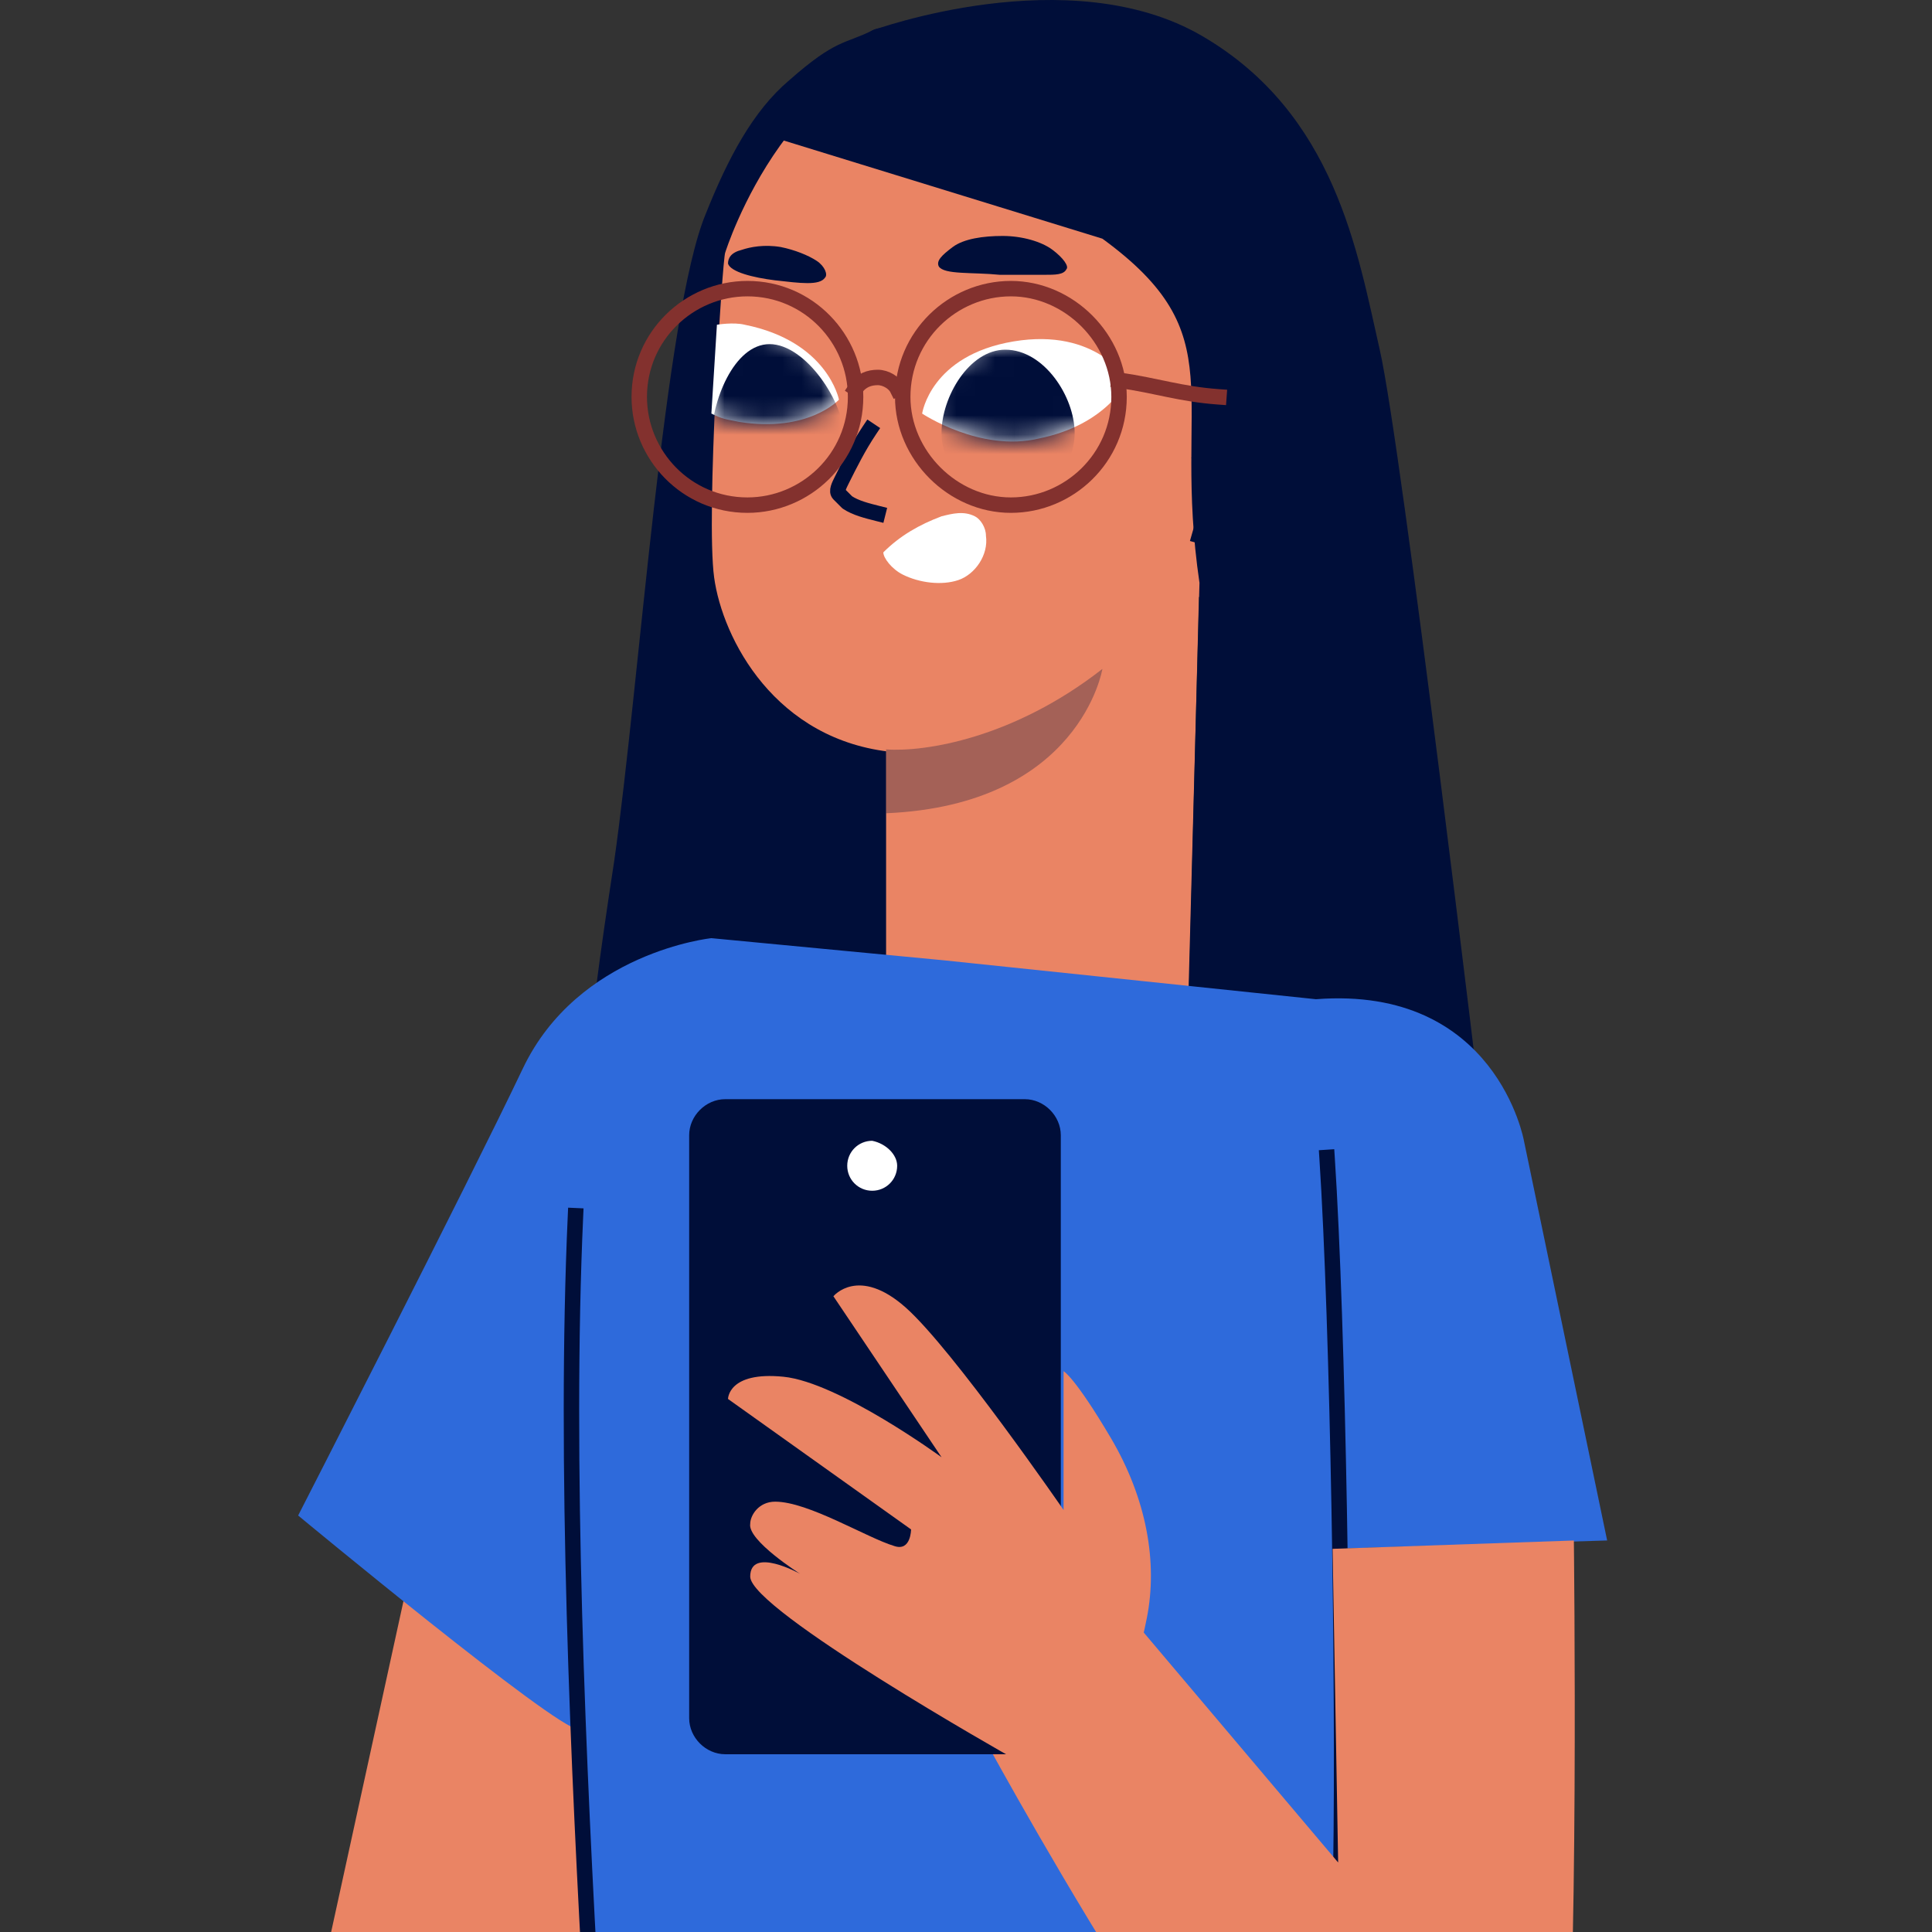
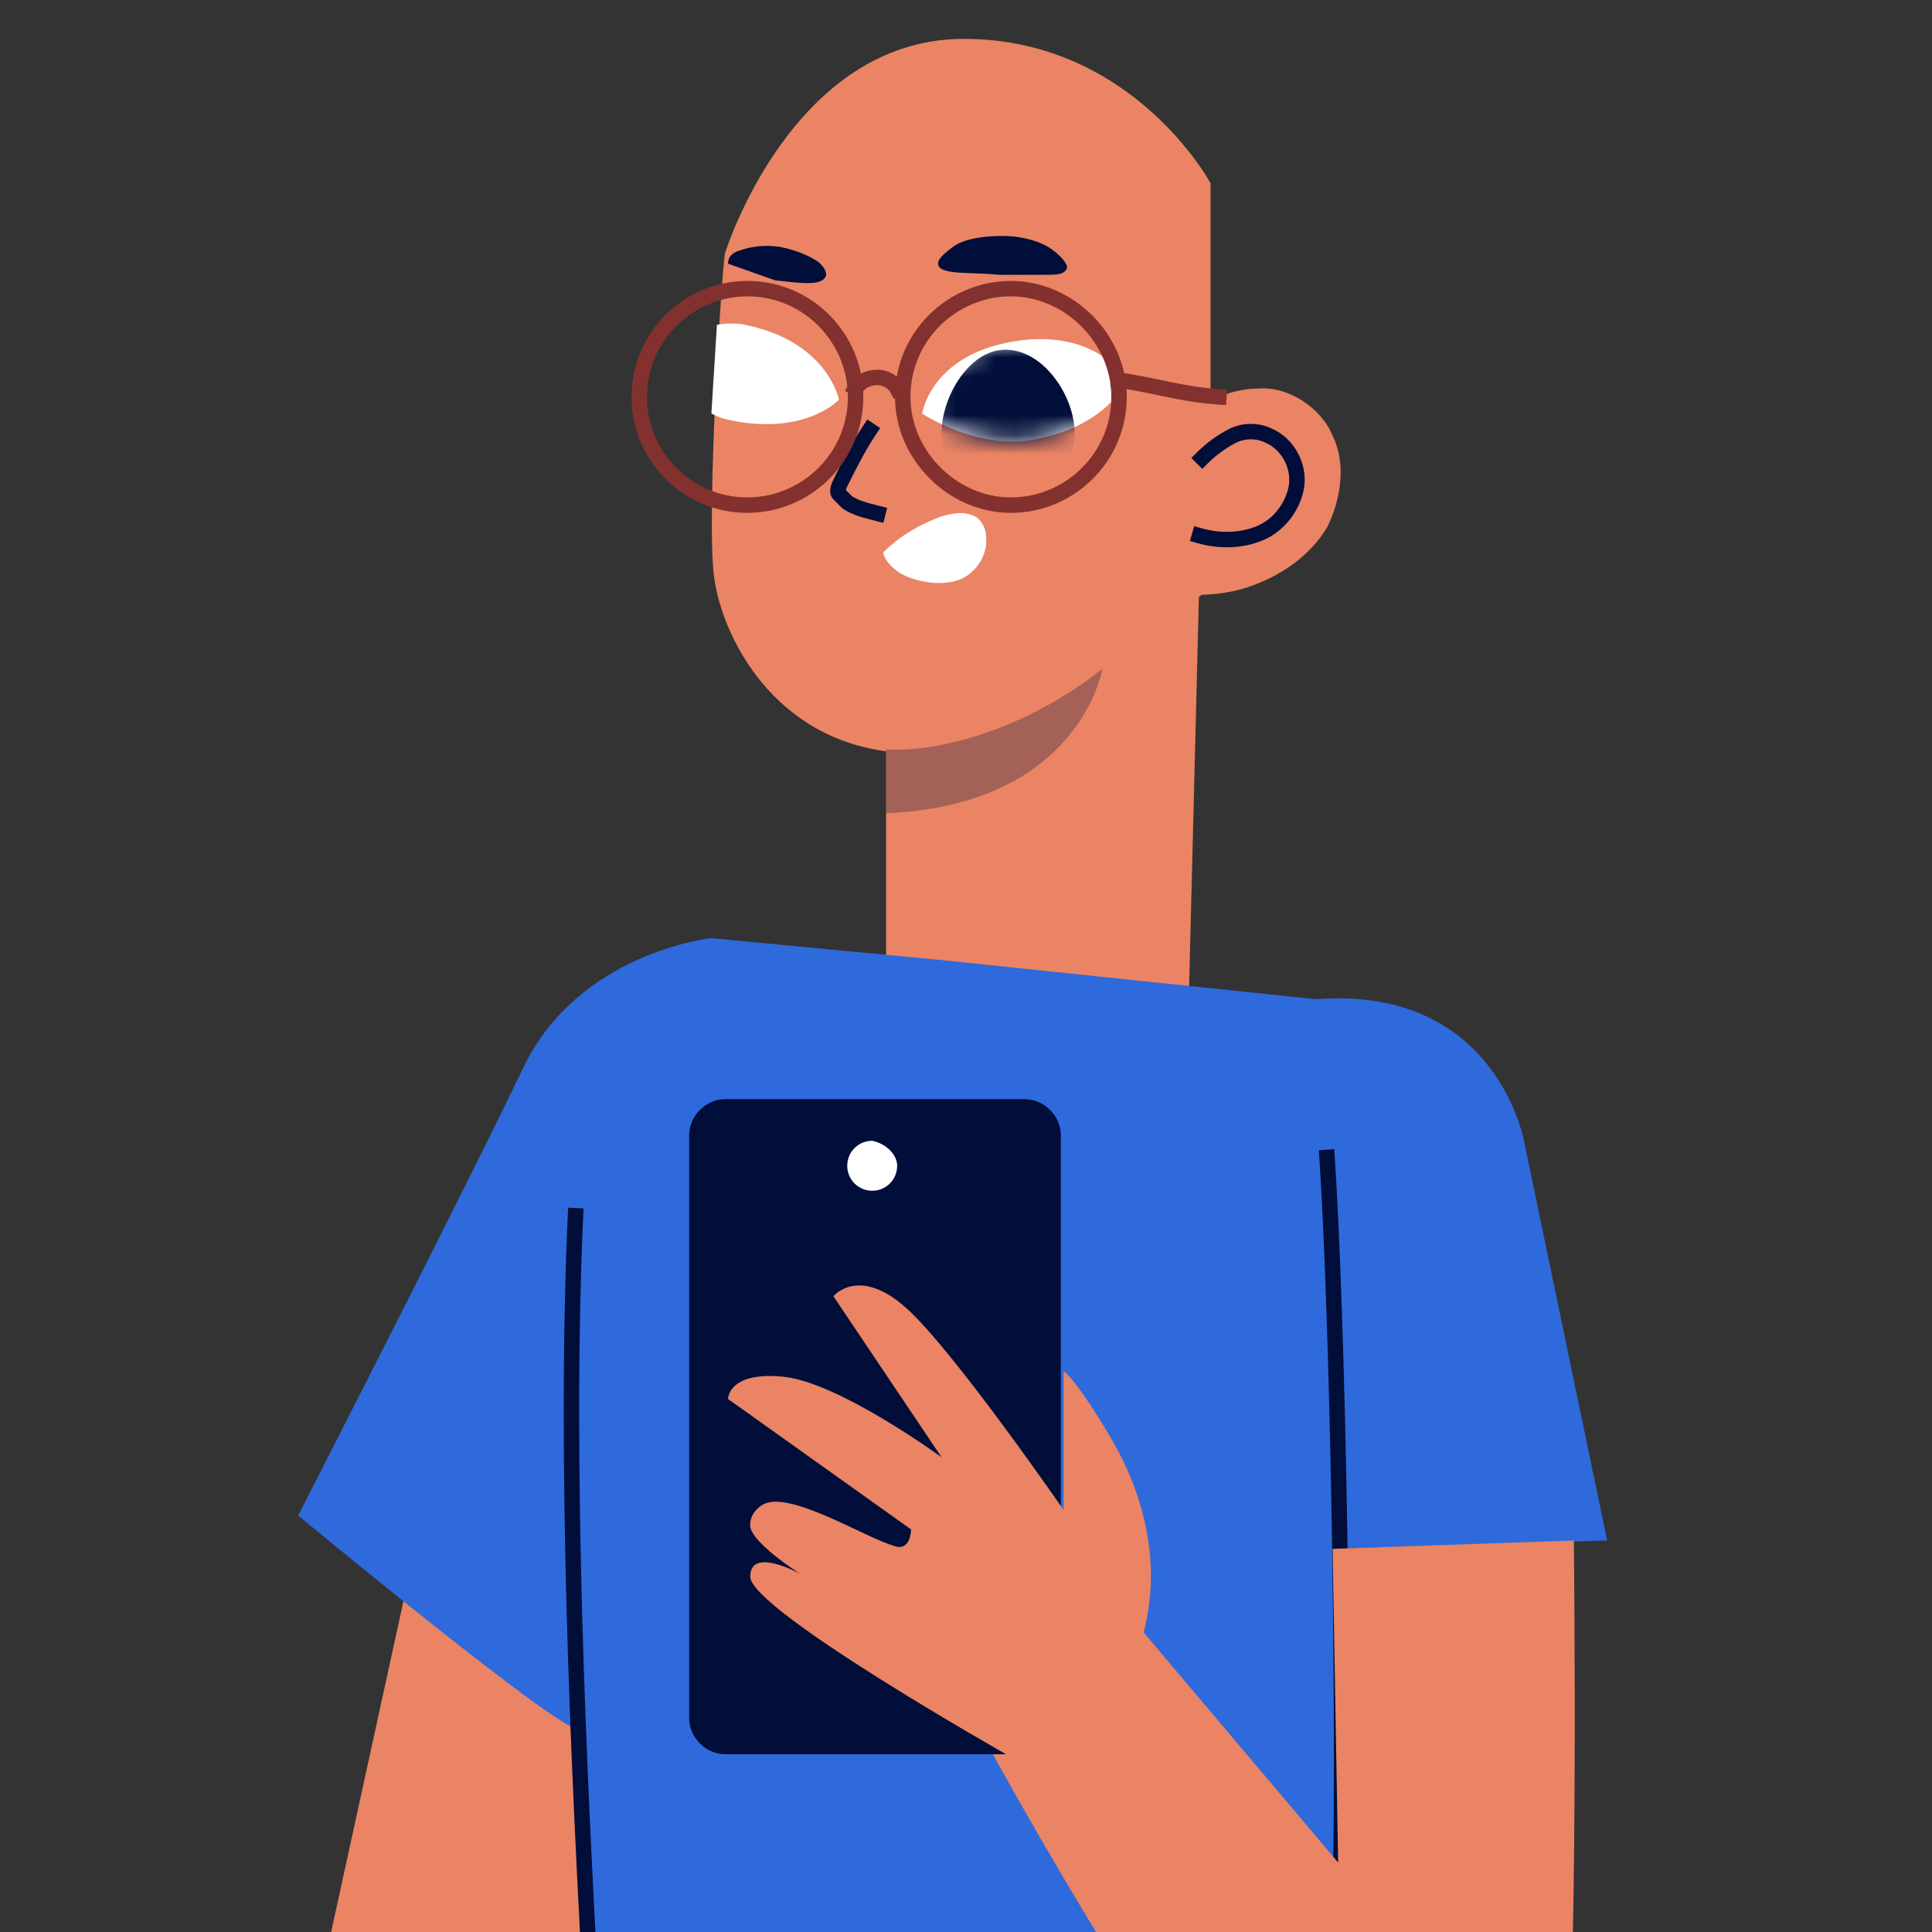
<svg xmlns="http://www.w3.org/2000/svg" width="100" height="100" viewBox="0 0 100 100" fill="none">
  <rect x="0" y="0" width="100" height="100" fill="#333333" stroke="none" />
  <g clip-path="url(#clip0_167_2978)">
    <path d="M29.357 111.487L15.289 108.47L21.318 80.885L36.39 83.327L29.357 111.487Z" fill="#EA8464" />
-     <path d="M45.146 1.578C43.71 2.296 43.279 2.009 40.839 4.164C38.973 5.744 37.681 8.187 36.533 11.06C34.38 16.232 33.088 35.484 31.796 44.536C30.073 55.742 30.791 53.587 30.073 58.615L51.318 55.742L54.045 2.44C53.184 1.722 46.007 1.003 45.146 1.578Z" fill="#000E39" />
    <path d="M45.864 38.79V52.582L40.409 72.84L61.51 52.582L62.084 29.738L45.864 38.79Z" fill="#EA8464" />
    <path d="M37.537 13.074C37.394 13.362 36.533 26.723 36.963 29.884C37.394 33.045 40.121 38.361 46.294 38.935C53.758 39.51 62.658 30.315 62.658 30.315V9.483C62.658 9.483 58.639 2.012 49.882 2.012C40.983 2.012 37.537 13.074 37.537 13.074Z" fill="#EA8464" />
    <path d="M37.108 16.808C37.108 16.808 37.969 16.664 38.543 16.808C42.85 17.67 43.424 20.687 43.424 20.687C43.424 20.687 41.845 22.411 38.256 21.837C37.538 21.693 37.395 21.693 36.821 21.405L37.108 16.808Z" fill="white" />
    <path d="M48.593 13.793C48.449 13.506 48.736 13.219 49.31 12.788C49.885 12.357 50.889 12.213 51.894 12.213C52.899 12.213 53.904 12.5 54.478 12.931C55.052 13.362 55.339 13.793 55.196 13.937C55.052 14.224 54.622 14.224 54.047 14.224C53.473 14.224 52.756 14.224 51.751 14.224C50.315 14.081 48.88 14.224 48.593 13.793Z" fill="#000E39" />
    <path d="M45.004 22.268C44.429 23.13 43.999 23.992 43.568 24.854C43.425 25.141 43.281 25.428 43.425 25.572C43.568 25.716 43.712 25.859 43.855 26.003C44.286 26.29 44.86 26.434 45.434 26.578" stroke="#000E39" stroke-width="0.799" stroke-miterlimit="10" stroke-linecap="square" stroke-linejoin="round" />
    <path opacity="0.3" d="M57.06 34.623C57.06 34.623 55.912 41.663 45.864 42.094V38.789C47.873 38.933 52.467 38.215 57.06 34.623Z" fill="#000E39" />
-     <path d="M37.682 13.648C37.682 13.361 37.826 13.073 38.4 12.93C38.831 12.786 39.548 12.642 40.41 12.786C41.127 12.93 41.845 13.217 42.276 13.504C42.706 13.792 42.85 14.223 42.706 14.367C42.419 14.797 41.414 14.654 40.122 14.51C38.974 14.367 37.826 14.079 37.682 13.648Z" fill="#000E39" />
+     <path d="M37.682 13.648C37.682 13.361 37.826 13.073 38.4 12.93C38.831 12.786 39.548 12.642 40.41 12.786C41.127 12.93 41.845 13.217 42.276 13.504C42.706 13.792 42.85 14.223 42.706 14.367C42.419 14.797 41.414 14.654 40.122 14.51Z" fill="#000E39" />
    <path d="M58.352 19.683C58.352 19.683 56.773 16.953 52.467 17.671C48.16 18.39 47.73 21.407 47.73 21.407C47.73 21.407 50.744 23.418 53.758 22.7C57.347 21.981 58.352 19.683 58.352 19.683Z" fill="white" />
    <mask id="mask0_167_2978" style="mask-type:luminance" maskUnits="userSpaceOnUse" x="47" y="17" width="12" height="6">
      <path d="M58.352 19.683C58.352 19.683 56.773 16.953 52.467 17.671C48.16 18.39 47.73 21.407 47.73 21.407C47.73 21.407 50.744 23.418 53.758 22.7C57.347 21.981 58.352 19.683 58.352 19.683Z" fill="white" />
    </mask>
    <g mask="url(#mask0_167_2978)">
      <path d="M55.624 22.41C55.624 24.277 54.045 25.858 52.178 25.858C50.312 25.858 48.733 24.277 48.733 22.41C48.733 20.542 50.169 18.1 52.035 18.1C54.045 18.1 55.624 20.542 55.624 22.41Z" fill="#000E39" />
    </g>
    <mask id="mask1_167_2978" style="mask-type:luminance" maskUnits="userSpaceOnUse" x="36" y="16" width="8" height="6">
      <path d="M37.108 16.808C37.108 16.808 37.969 16.664 38.543 16.808C42.85 17.67 43.424 20.687 43.424 20.687C43.424 20.687 41.845 22.411 38.256 21.837C37.538 21.693 37.395 21.693 36.821 21.405L37.108 16.808Z" fill="white" />
    </mask>
    <g mask="url(#mask1_167_2978)">
-       <path d="M43.711 22.697C43.711 24.565 42.132 26.145 40.266 26.145C38.4 26.145 36.821 24.565 36.821 22.697C36.821 20.83 37.969 17.812 39.835 17.812C41.701 17.812 43.711 20.83 43.711 22.697Z" fill="#000E39" />
-     </g>
+       </g>
    <path d="M60.794 22.843C60.937 21.263 63.378 20.114 65.1 20.114C66.679 19.97 68.402 21.119 68.976 22.556C69.694 23.993 69.407 25.861 68.689 27.297C67.828 28.734 66.392 29.74 64.813 30.314C63.234 30.889 61.512 30.889 59.933 30.602L60.794 22.843Z" fill="#EA8464" />
    <path d="M62.229 23.705C62.66 23.274 63.234 22.843 63.808 22.555C64.382 22.268 65.1 22.268 65.674 22.555C66.679 22.986 67.253 24.136 67.11 25.141C66.966 26.147 66.248 27.153 65.243 27.584C64.239 28.015 63.09 28.015 62.085 27.727" stroke="#000E39" stroke-width="0.799" stroke-miterlimit="10" stroke-linecap="square" stroke-linejoin="round" />
    <path d="M45.721 28.59C46.583 27.728 47.587 27.154 48.736 26.723C49.31 26.579 49.884 26.435 50.458 26.723C50.745 26.866 51.032 27.297 51.032 27.728C51.176 28.734 50.458 29.74 49.597 30.027C48.736 30.314 47.587 30.171 46.726 29.74C46.152 29.452 45.721 28.878 45.721 28.59Z" fill="white" />
-     <path d="M40.266 7.181C40.266 7.181 42.132 3.446 45.146 1.578C45.146 1.578 55.338 -2.157 62.228 1.866C69.118 5.888 70.267 13.072 71.415 18.1C72.564 23.129 76.726 58.041 76.726 58.041L61.511 51.576L62.085 30.169C60.649 20.399 63.951 17.382 57.06 12.354L40.266 7.181Z" fill="#000E39" />
    <path d="M44.285 20.543C44.285 23.703 41.701 26.146 38.686 26.146C35.528 26.146 33.088 23.56 33.088 20.543C33.088 17.382 35.672 14.94 38.686 14.94C41.844 14.94 44.285 17.526 44.285 20.543Z" stroke="#83312E" stroke-width="0.799" stroke-miterlimit="10" stroke-linecap="square" stroke-linejoin="round" />
    <path d="M57.922 20.543C57.922 23.703 55.338 26.146 52.323 26.146C49.309 26.146 46.725 23.56 46.725 20.543C46.725 17.382 49.309 14.94 52.323 14.94C55.338 14.94 57.922 17.526 57.922 20.543Z" stroke="#83312E" stroke-width="0.799" stroke-miterlimit="10" stroke-linecap="square" stroke-linejoin="round" />
    <path d="M44.284 20.112C44.571 19.681 45.002 19.537 45.433 19.537C45.863 19.537 46.294 19.825 46.437 20.112" stroke="#83312E" stroke-width="0.799" stroke-miterlimit="10" stroke-linecap="square" stroke-linejoin="round" />
    <path d="M57.922 19.68C59.931 19.967 61.08 20.398 63.09 20.542" stroke="#83312E" stroke-width="0.799" stroke-miterlimit="10" stroke-linecap="square" stroke-linejoin="round" />
    <path d="M107.589 237.916C104.861 235.186 101.56 232.744 100.268 229.009C98.545 223.98 101.416 218.377 99.694 213.348C98.402 209.613 94.67 207.027 93.091 203.435C91.655 200.418 91.799 196.97 91.512 193.522C90.938 184.471 88.21 175.85 84.765 167.517C82.038 151.282 80.315 137.921 79.454 134.042C76.009 118.813 65.96 101.716 62.802 97.262C62.372 96.544 61.511 96.256 60.649 96.544L50.027 98.986C49.74 99.13 49.453 99.13 49.022 98.986L38.4 96.544C37.538 96.4 36.821 96.687 36.246 97.262C33.088 101.716 25.767 120.393 25.624 131.743C25.48 145.823 34.093 248.548 34.093 248.548L66.248 248.117L49.74 139.789C49.596 138.783 49.453 137.921 49.596 136.915V134.617C49.596 134.617 49.596 134.617 49.596 134.76C50.457 136.341 51.175 137.921 51.606 139.789L69.549 248.117H104.718C104.718 248.117 104.718 248.117 104.718 247.973C107.015 247.973 109.311 247.973 111.608 248.117C112.757 244.381 110.316 240.646 107.589 237.916Z" fill="#000E39" />
    <path d="M83.186 79.735L78.879 59.047C78.879 59.047 77.444 51.001 68.113 51.719L48.878 49.708L36.82 48.559C36.82 48.559 29.93 49.277 27.059 55.311C24.188 61.345 15.432 78.442 15.432 78.442C15.432 78.442 28.781 89.505 29.93 89.505C30.36 97.263 30.791 104.159 30.791 104.159L69.405 102.866L68.974 80.166L83.186 79.735Z" fill="#2E6ADB" />
    <path d="M30.648 104.159C29.93 91.516 29.213 75.569 29.787 62.926" stroke="#000E39" stroke-width="0.799" stroke-miterlimit="10" stroke-linecap="square" stroke-linejoin="round" />
    <path d="M69.405 96.544C69.549 87.349 69.262 68.672 68.688 59.908" stroke="#000E39" stroke-width="0.799" stroke-miterlimit="10" stroke-linecap="square" stroke-linejoin="round" />
    <path d="M68.975 80.167L81.463 79.736C81.463 79.736 81.751 104.16 80.889 110.195C80.315 113.93 75.004 118.671 69.262 116.085C63.52 113.355 50.601 89.362 50.601 89.362L58.209 83.328L69.262 96.402L68.975 80.167Z" fill="#EA8464" />
    <path d="M53.041 90.799H37.538C36.533 90.799 35.671 89.937 35.671 88.931V58.76C35.671 57.755 36.533 56.893 37.538 56.893H53.041C54.045 56.893 54.907 57.755 54.907 58.76V88.931C55.05 89.937 54.189 90.799 53.041 90.799Z" fill="#000E39" />
    <path d="M55.051 70.973C55.051 70.973 55.625 71.26 57.492 74.421C59.358 77.582 59.932 80.886 59.358 83.76C58.783 86.633 57.492 90.943 57.492 90.943H52.324C52.324 90.943 38.831 83.329 38.831 81.605C38.831 80.024 41.414 81.461 41.414 81.461C41.414 81.461 38.687 79.737 38.831 78.875C38.831 78.444 39.261 77.726 40.122 77.726C41.845 77.726 44.859 79.593 46.295 80.024C47.156 80.312 47.156 79.162 47.156 79.162L37.682 72.41C37.682 72.41 37.682 70.973 40.553 71.26C43.424 71.548 48.735 75.427 48.735 75.427L43.137 67.094C43.137 67.094 44.429 65.513 46.869 67.669C49.309 69.824 55.051 78.157 55.051 78.157V70.973Z" fill="#EA8464" />
    <path d="M46.437 60.34C46.437 61.058 45.863 61.633 45.145 61.633C44.428 61.633 43.853 61.058 43.853 60.34C43.853 59.622 44.428 59.047 45.145 59.047C45.863 59.191 46.437 59.765 46.437 60.34Z" fill="white" />
  </g>
  <defs>
    <clipPath id="clip0_167_2978">
      <rect width="100" height="100" fill="white" />
    </clipPath>
  </defs>
</svg>